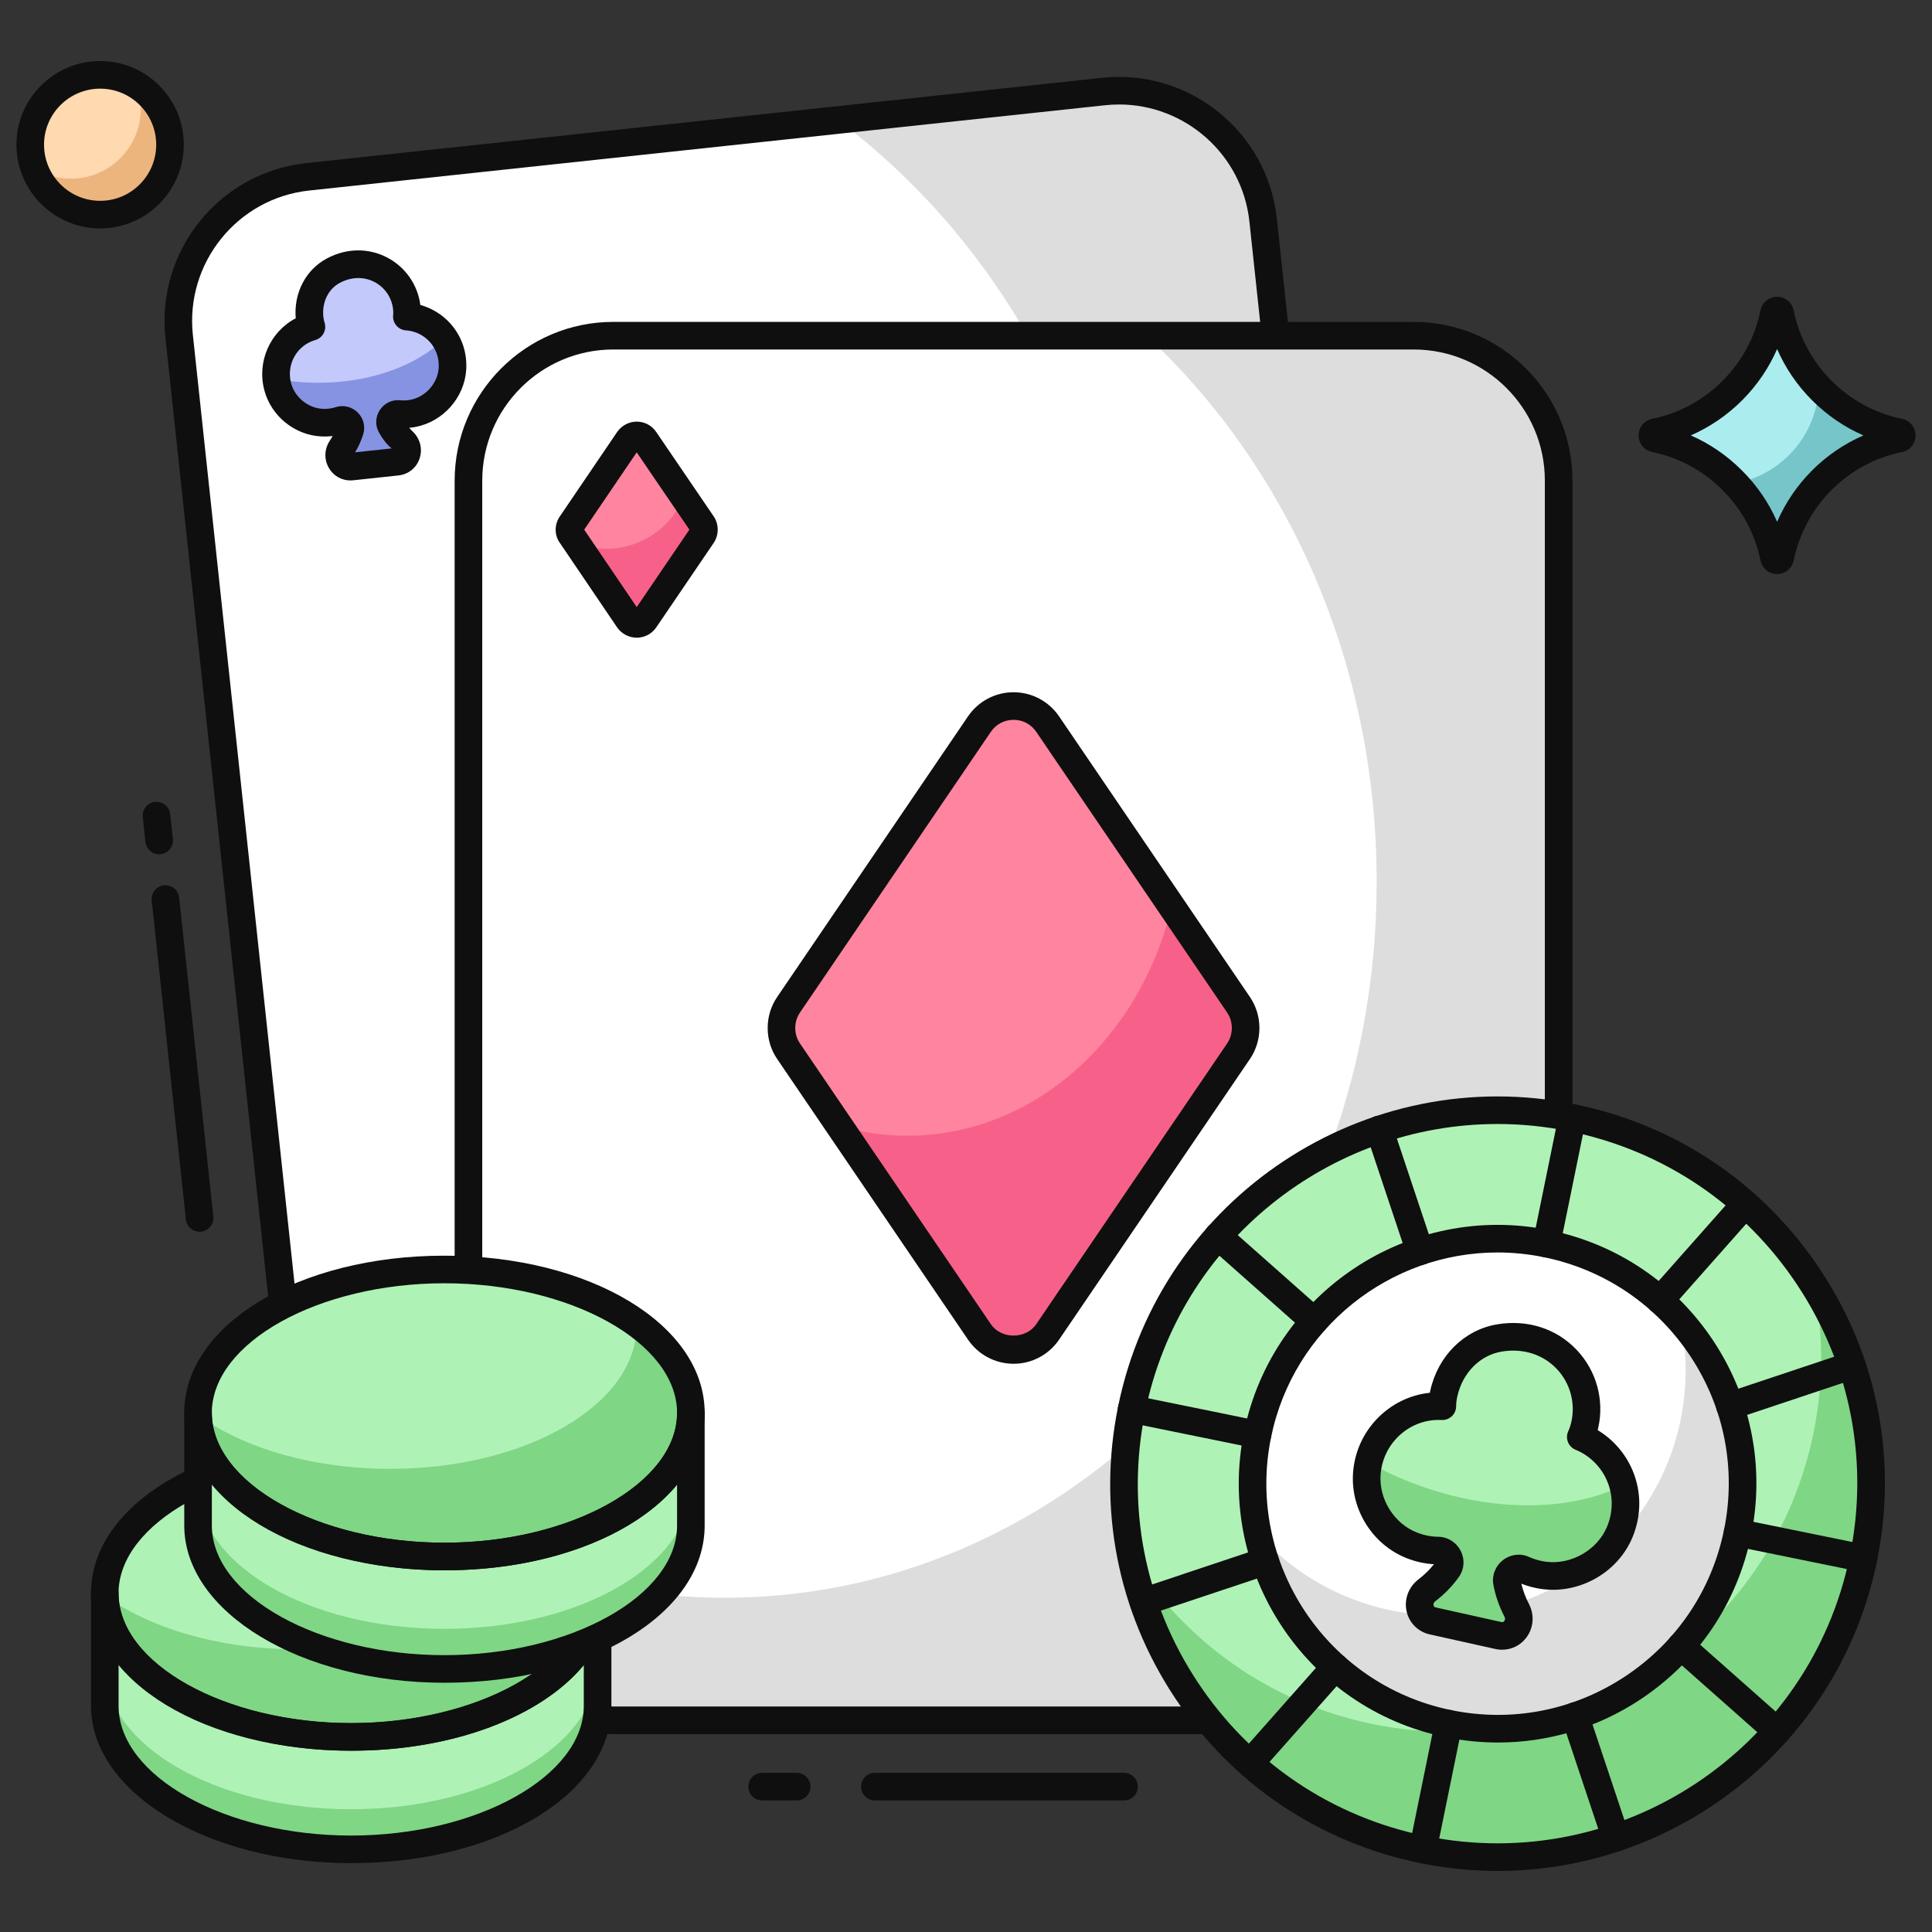
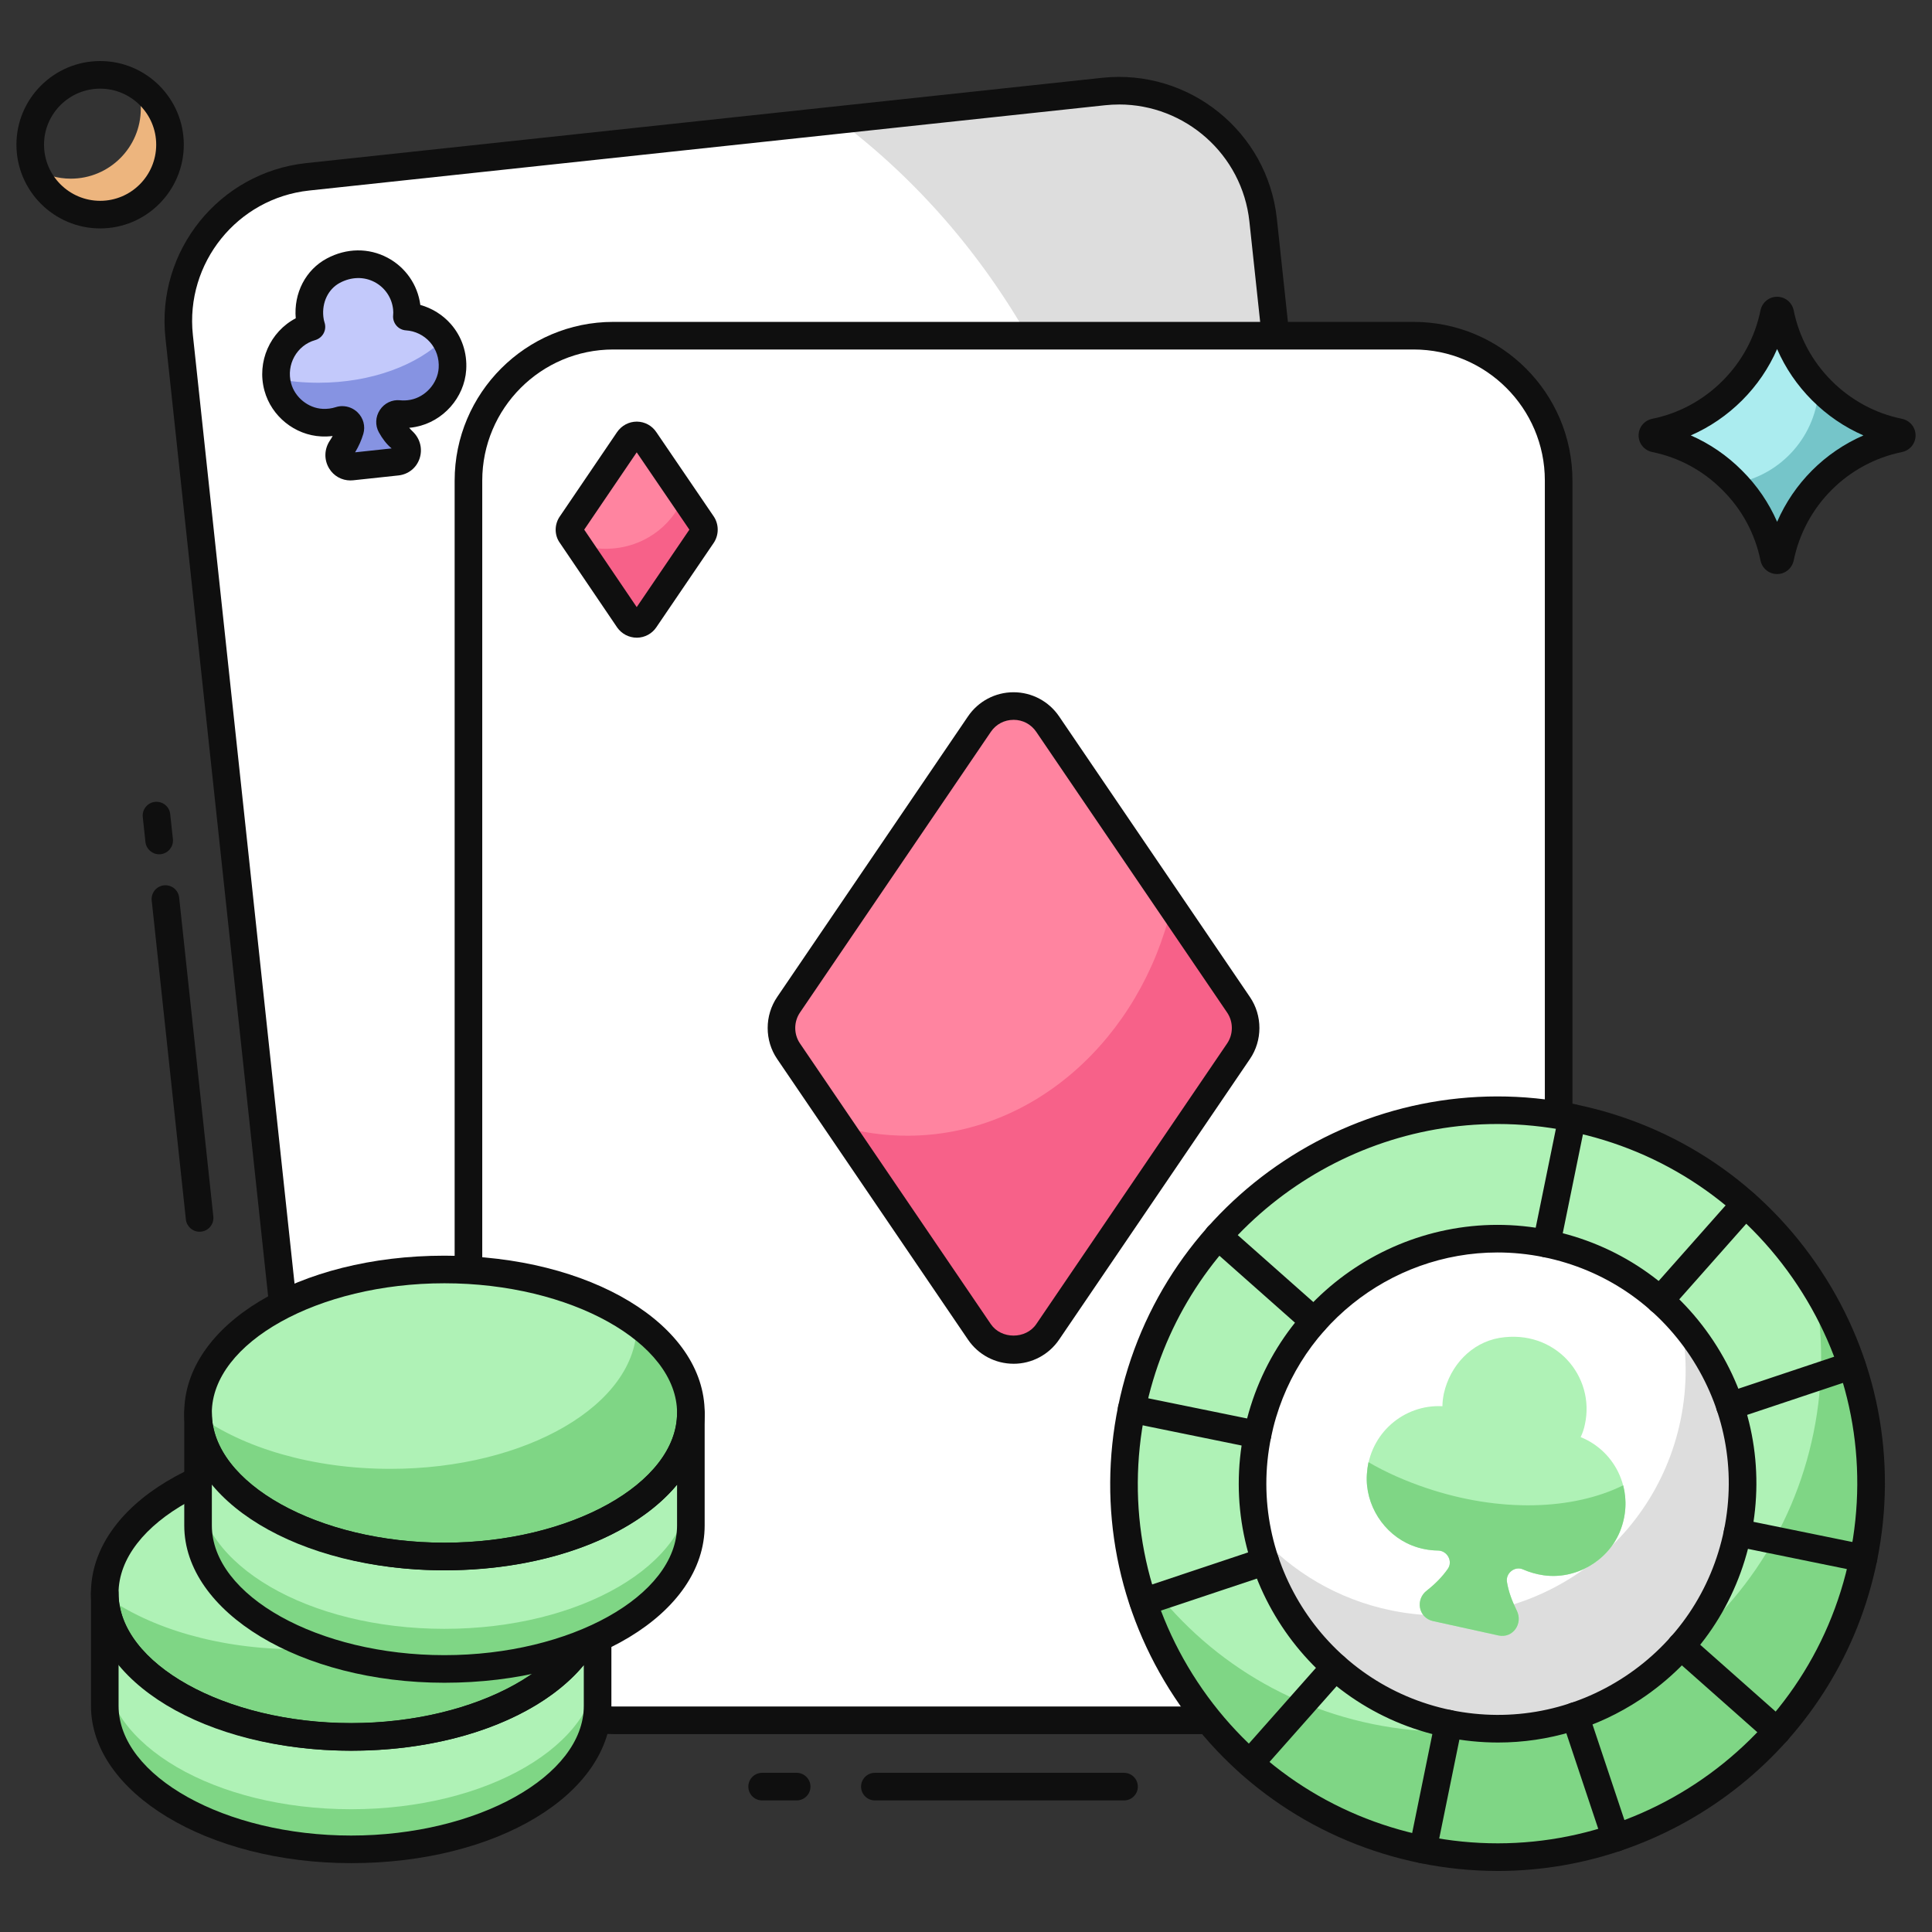
<svg xmlns="http://www.w3.org/2000/svg" id="Layer_1" enable-background="new 0 0 105 105" viewBox="0 0 105 105">
  <rect x="0" y="0" width="105" height="105" fill="#333333" stroke="none" />
  <g>
    <g>
      <g>
        <g>
          <g>
            <path d="m68.648 11.96 6.341 59.171c.462 4.315-2.671 8.201-6.996 8.665l-43.252 4.635c-4.315.462-8.201-2.672-8.665-6.996l-6.339-59.152c-.463-4.325 2.67-8.211 6.986-8.674l43.252-4.635c4.325-.463 8.211 2.671 8.674 6.986z" fill="#fff" />
          </g>
          <g>
            <path d="m68.648 11.96 6.341 59.171c.462 4.315-2.671 8.201-6.996 8.665l-43.252 4.635c-4.315.462-8.201-2.672-8.665-6.996l-.204-1.899c4.471 1.552 9.272 2.154 14.184 1.628 19.459-2.085 33.372-21.096 31.081-42.474-1.267-11.822-7.224-21.895-15.6-28.168l14.437-1.547c4.325-.463 8.211 2.671 8.674 6.986z" fill="#ddd" />
          </g>
          <g>
            <path d="m8.649 46.429c-.378 0-.704-.285-.745-.67l-.145-1.354c-.044-.412.254-.781.666-.826.415-.041.782.254.826.666l.145 1.354c.044.412-.254.781-.666.826-.027.003-.054.004-.081.004z" fill="#0f0f0f" />
          </g>
          <g>
            <path d="m10.847 66.943c-.378 0-.704-.285-.745-.67l-1.857-17.331c-.044-.412.254-.781.666-.826.415-.043.782.254.826.666l1.857 17.331c.044.412-.254.781-.666.825-.027.003-.054.004-.081.004z" fill="#0f0f0f" />
          </g>
          <g>
            <path d="m23.889 85.227c-1.959 0-3.847-.665-5.396-1.915-1.794-1.448-2.917-3.507-3.163-5.797l-6.339-59.151c-.507-4.731 2.925-8.993 7.651-9.5l43.252-4.635c4.728-.506 8.993 2.925 9.5 7.652l6.341 59.171c.245 2.287-.417 4.534-1.865 6.328-1.448 1.794-3.507 2.917-5.797 3.163l-43.252 4.635c-.312.033-.623.05-.932.05zm36.931-79.548c-.253 0-.508.014-.766.041l-43.252 4.635c-3.904.419-6.739 3.939-6.32 7.848l6.339 59.151c.203 1.892 1.131 3.593 2.613 4.79 1.482 1.196 3.339 1.743 5.226 1.541l43.252-4.635c1.892-.203 3.593-1.131 4.79-2.614 1.196-1.482 1.743-3.338 1.541-5.226l-6.341-59.171c-.391-3.646-3.489-6.361-7.083-6.361z" fill="#0f0f0f" />
          </g>
          <g>
            <path d="m55.043 44.103c.412 3.849-2.369 7.297-6.217 7.709-1.208.129-2.369-.054-3.41-.502.427 1.746 1.342 3.258 2.713 4.549 1.003.943.363 2.644-1.002 2.79l-6.467.693c-1.366.146-2.351-1.381-1.571-2.514 1.066-1.552 1.64-3.224 1.688-5.021-.923.658-2.03 1.085-3.237 1.214-3.837.411-7.286-2.37-7.698-6.218-.369-3.442 1.819-6.565 5.033-7.468-.134-.397-.211-.799-.257-1.228-.411-3.837 2.37-7.286 6.207-7.697 3.848-.412 7.297 2.369 7.708 6.206.046.429.056.838.009 1.255 3.332.202 6.132 2.79 6.501 6.232z" fill="#c3c9fb" />
          </g>
          <g>
            <path d="m55.041 44.103c.412 3.848-2.366 7.294-6.214 7.706-1.203.129-2.369-.048-3.412-.499.428 1.744 1.344 3.255 2.72 4.546.997.949.364 2.646-1.008 2.793l-6.463.693c-1.372.147-2.35-1.378-1.577-2.516 1.071-1.553 1.646-3.224 1.695-5.019-.925.662-2.036 1.083-3.239 1.212-3.838.411-7.283-2.367-7.696-6.215-.036-.338-.052-.668-.036-.992 3.047 1.222 6.837 1.762 10.873 1.329 5.688-.61 10.51-2.997 13.23-6.155.609.9 1.005 1.964 1.129 3.117z" fill="#8693e2" />
          </g>
          <g>
            <path d="m40.477 60.102c-.849 0-1.627-.441-2.074-1.192-.474-.796-.447-1.756.07-2.508.704-1.024 1.171-2.105 1.398-3.227-.707.307-1.467.508-2.25.592-2.058.221-4.075-.374-5.685-1.674-1.61-1.3-2.619-3.15-2.839-5.21-.378-3.522 1.644-6.789 4.875-8.037-.042-.209-.075-.428-.099-.659-.455-4.245 2.628-8.068 6.873-8.523 4.256-.455 8.079 2.627 8.534 6.872.025.231.039.452.042.666 3.422.535 6.09 3.299 6.467 6.821v0c.455 4.251-2.632 8.079-6.882 8.535-.779.083-1.561.048-2.313-.102.459 1.048 1.146 2.006 2.051 2.858.664.624.894 1.557.599 2.435-.307.914-1.087 1.545-2.036 1.647l-6.466.693c-.089.009-.177.014-.264.014zm.301-9.045c.121 0 .242.029.352.088.251.134.405.398.397.682-.05 1.916-.663 3.741-1.819 5.426-.265.385-.1.75-.017.89.148.25.46.497.89.454l6.466-.693c.429-.046.681-.357.773-.632.052-.154.135-.546-.205-.865-1.488-1.401-2.473-3.055-2.928-4.917-.067-.276.027-.567.244-.751.216-.184.519-.229.781-.116.952.409 1.975.559 3.034.445 3.428-.367 5.918-3.455 5.551-6.884v0c-.326-3.04-2.766-5.38-5.801-5.564-.205-.012-.396-.108-.528-.266s-.194-.362-.172-.566c.038-.336.035-.684-.009-1.092-.368-3.422-3.46-5.909-6.883-5.54-3.422.366-5.908 3.449-5.542 6.871.044.409.115.749.223 1.069.065.195.048.408-.048.59-.096.182-.262.316-.46.372-2.928.823-4.816 3.626-4.49 6.666.178 1.662.991 3.155 2.29 4.203 1.299 1.048 2.928 1.526 4.583 1.349 1.053-.113 2.05-.486 2.882-1.079.13-.093.282-.139.436-.139z" fill="#0f0f0f" />
          </g>
          <g>
            <g>
              <path d="m24.587 20.051c-.08 1.17-.98 2.19-2.14 2.41-.27.05-.53.06-.78.04-.34-.04-.58.34-.42.63.17.32.4.6.67.87.39.38.2 1.03-.34 1.09l-2.46.27c-.54.05-.87-.55-.56-1 .21-.32.37-.65.47-.99.1-.33-.23-.63-.55-.53-.31.1-.64.15-.98.13-1.11-.06-2.11-.86-2.4-1.94-.4-1.47.47-2.89 1.83-3.27-.05-.15-.08-.3-.1-.46-.11-1.05.36-2.09 1.28-2.59 1.84-.98 3.81.21 4 2.02.02.16.02.32 0 .48 1.42.08 2.58 1.3 2.48 2.84z" fill="#c3c9fb" />
            </g>
            <g>
              <path d="m24.587 20.051c-.08 1.17-.98 2.19-2.14 2.41-.27.05-.53.06-.78.04-.34-.04-.58.34-.42.63.17.32.4.6.67.87.39.38.2 1.03-.34 1.09l-2.46.27c-.54.05-.87-.55-.56-1 .21-.32.37-.65.47-.99.1-.33-.23-.63-.55-.53-.31.1-.64.15-.98.13-1.11-.06-2.11-.86-2.4-1.94-.04-.15-.07-.3-.09-.45.73.15 1.51.22 2.31.22 2.87 0 5.39-.96 6.84-2.41.3.46.47 1.03.43 1.66z" fill="#8693e2" />
            </g>
            <g>
              <path d="m19.047 26.111c-.476 0-.911-.242-1.16-.654-.284-.47-.268-1.051.042-1.514.055-.081.104-.164.15-.247-.203.025-.409.033-.617.023-1.438-.07-2.708-1.092-3.089-2.485-.432-1.578.314-3.21 1.7-3.936-.117-1.366.539-2.635 1.686-3.248 1.07-.573 2.272-.589 3.299-.046.98.519 1.644 1.475 1.786 2.569.632.175 1.212.533 1.651 1.031.604.685.902 1.572.842 2.498-.099 1.508-1.252 2.811-2.744 3.098-.118.023-.235.04-.354.05.062.072.128.142.199.209.401.387.54.951.362 1.471-.173.503-.612.852-1.146.909l-2.454.263c-.051.006-.102.008-.152.008zm-.443-4.038c.305 0 .604.119.832.341.314.306.432.754.309 1.169-.102.343-.252.678-.446 1l1.986-.213c-.272-.221-.509-.537-.694-.873-.211-.381-.189-.848.056-1.218.244-.369.662-.569 1.094-.525.185.02.377.01.569-.026.819-.158 1.477-.899 1.531-1.724.035-.524-.132-1.024-.47-1.408-.332-.377-.807-.61-1.304-.641-.205-.012-.396-.108-.528-.266s-.194-.362-.172-.566c.011-.094.009-.193-.003-.312-.068-.631-.443-1.184-1.005-1.481-.578-.305-1.268-.29-1.891.043-.627.335-.979 1.059-.894 1.844.013.121.033.218.062.305.066.195.049.408-.047.59-.096.182-.263.316-.46.372-.999.281-1.585 1.336-1.307 2.353.209.763.931 1.345 1.716 1.383.243.012.483-.019.707-.091.119-.039.241-.057.362-.057z" fill="#0f0f0f" />
            </g>
          </g>
          <g>
            <g>
              <path d="m69.661 69.39c.157 1.461-.899 2.77-2.36 2.926-.458.049-.899-.021-1.294-.19.162.663.51 1.237 1.03 1.727.381.358.138 1.003-.38 1.059l-2.455.263c-.518.056-.892-.524-.596-.954.405-.589.623-1.224.641-1.906-.35.25-.771.412-1.229.461-1.457.156-2.766-.899-2.922-2.36-.14-1.306.691-2.492 1.91-2.835-.051-.151-.08-.303-.098-.466-.156-1.456.9-2.766 2.356-2.922 1.461-.157 2.77.899 2.926 2.356.017.163.021.318.003.476 1.265.077 2.328 1.059 2.468 2.366z" fill="#8693e2" />
            </g>
            <g>
              <path d="m64.136 75.927c-.482 0-.939-.256-1.191-.679-.274-.46-.258-1.017.042-1.454.064-.094.122-.187.174-.282-.021.003-.043.005-.064.008-1.865.196-3.548-1.157-3.748-3.026-.152-1.421.584-2.748 1.805-3.381-.074-.876.189-1.732.743-2.419.571-.708 1.383-1.151 2.287-1.248 1.844-.196 3.503 1.116 3.742 2.942 1.327.36 2.328 1.5 2.48 2.921v0c.2 1.869-1.157 3.552-3.025 3.752-.02.002-.04.004-.061.006.071.081.147.161.23.238.386.363.52.904.35 1.411-.172.513-.629.882-1.164.94l-2.455.263c-.049.005-.097.008-.146.008zm.11-4.363c.121 0 .242.029.352.088.251.133.405.397.397.681-.019.726-.225 1.42-.615 2.067l1.937-.208c-.518-.549-.866-1.183-1.039-1.889-.067-.276.027-.567.244-.751.216-.184.519-.229.78-.117.287.124.596.168.919.134 1.045-.112 1.806-1.054 1.694-2.1-.1-.927-.843-1.641-1.768-1.697-.205-.012-.396-.108-.528-.266-.132-.157-.194-.362-.172-.566.011-.094.009-.193-.003-.313-.112-1.044-1.053-1.799-2.1-1.69-.505.054-.959.302-1.279.698-.32.396-.466.892-.412 1.397.013.121.033.219.063.307.065.195.048.408-.048.59-.096.182-.262.316-.46.372-.892.251-1.467 1.106-1.368 2.033.113 1.046 1.055 1.807 2.097 1.694.321-.034.623-.147.874-.326.129-.092.282-.139.435-.139z" fill="#0f0f0f" />
            </g>
          </g>
        </g>
        <g>
          <g>
            <path d="m84.709 26.114v59.51c0 4.34-3.53 7.87-7.88 7.87h-43.5c-4.34 0-7.87-3.53-7.87-7.88v-59.49c0-4.35 3.53-7.88 7.87-7.88h43.5c4.35 0 7.88 3.53 7.88 7.87z" fill="#fff" />
          </g>
          <g>
-             <path d="m84.709 26.114v59.51c0 4.34-3.53 7.87-7.88 7.87h-43.5c-4.34 0-7.87-3.53-7.87-7.88v-1.91c4.28 2.02 8.99 3.13 13.93 3.13 19.57 0 35.43-17.42 35.43-38.92 0-11.89-4.85-22.54-12.51-29.67h14.52c4.35 0 7.88 3.53 7.88 7.87z" fill="#ddd" />
-           </g>
+             </g>
          <g>
            <path d="m79.499 83.254-3.11 4.58c-.22.32-.68.32-.89 0l-3.12-4.58c-.12-.18-.12-.42 0-.6l3.12-4.59c.21-.31.67-.31.89 0l3.11 4.59c.13.18.13.42 0 .6z" fill="#f76189" />
          </g>
          <g>
            <path d="m38.169 28.484c.12.18.12.42 0 .6l-3.12 4.59c-.21.31-.67.31-.89 0l-3.11-4.59c-.13-.18-.13-.42 0-.6l3.11-4.58c.22-.32.68-.32.89 0z" fill="#ff84a0" />
          </g>
          <g>
            <path d="m38.169 29.084-3.12 4.59c-.21.31-.67.31-.89 0l-2.79-4.12c.48.18 1.01.27 1.55.27 1.94 0 3.59-1.17 4.23-2.83l1.02 1.49c.12.18.12.42-0.0.6z" fill="#f76189" />
          </g>
          <g>
            <path d="m67.309 57.134-10.37 15.25c-.89 1.31-2.82 1.31-3.71 0l-10.37-15.25c-.52-.76-.52-1.77 0-2.53l10.37-15.25c.89-1.31 2.82-1.31 3.71 0l10.37 15.25c.52.76.52 1.77 0 2.53z" fill="#ff84a0" />
          </g>
          <g>
            <path d="m67.309 57.134-10.37 15.25c-.89 1.31-2.82 1.31-3.71 0l-7.6-11.18c1.18.34 2.41.52 3.68.52 6.88 0 12.66-5.29 14.37-12.46l3.63 5.34c.52.76.52 1.77 0 2.53z" fill="#f76189" />
          </g>
          <g>
            <path d="m76.829 94.244h-43.5c-4.753 0-8.62-3.871-8.62-8.63v-59.49c0-4.759 3.867-8.63 8.62-8.63h43.5c4.758 0 8.63 3.867 8.63 8.62v59.51c0 4.753-3.872 8.62-8.63 8.62zm-43.5-75.25c-3.926 0-7.12 3.198-7.12 7.13v59.49c0 3.931 3.194 7.13 7.12 7.13h43.5c3.932 0 7.13-3.194 7.13-7.12v-59.51c0-3.926-3.198-7.12-7.13-7.12h-43.5z" fill="#0f0f0f" />
          </g>
          <g>
            <path d="m75.94 88.824c-.005 0-.009 0-.014 0-.426-.005-.82-.221-1.055-.579l-3.112-4.569c-.291-.434-.291-1.01-.004-1.439l3.124-4.595c.234-.346.626-.556 1.047-.561.463.003.828.201 1.074.549l3.12 4.603c.304.42.306 1.008-.005 1.448l-3.105 4.573c-.246.358-.644.569-1.069.569zm.176-1.417.002.004c-0-.001-.001-.003-.002-.004zm-3.034-4.453 2.861 4.2 2.853-4.201-2.853-4.209zm5.801.128c.002.004.005.008.008.012z" fill="#0f0f0f" />
          </g>
          <g>
            <path d="m34.607 34.657c-.42 0-.816-.204-1.06-.548l-3.12-4.604c-.306-.423-.306-1.018.013-1.46l3.097-4.562c.247-.358.645-.569 1.069-.569h.014c.426.005.82.221 1.055.579l3.112 4.569c.001.002.002.004.004.006.287.428.287 1.005 0 1.433l-3.124 4.595c-.234.346-.626.556-1.047.561-.005-0-.01 0-.015 0zm-2.856-5.872 2.853 4.21 2.862-4.21-2.862-4.201zm-.077.113-.005.008c.002-.003.003-.005.005-.008zm-.018-.253.008.012c-.002-.004-.005-.008-.008-.012zm2.772-4.318c0.0.001.001.003.002.004z" fill="#0f0f0f" />
          </g>
          <g>
            <path d="m55.084 74.117c-.992 0-1.917-.49-2.475-1.311l-10.37-15.25c-.69-1.008-.69-2.365.001-3.375l10.369-15.248c.558-.821 1.483-1.311 2.475-1.311s1.917.49 2.475 1.311l10.37 15.25c.69 1.008.69 2.365-.001 3.375l-10.369 15.249c-.558.821-1.483 1.311-2.475 1.311zm0-34.995c-.502 0-.952.238-1.235.654l-10.37 15.25c-.345.505-.345 1.182-.001 1.685l10.371 15.252c.565.832 1.904.831 2.47 0l10.37-15.25c0-.001 0-.001.001-.002.344-.503.344-1.18 0-1.684l-10.371-15.252c-.283-.416-.732-.654-1.235-.654z" fill="#0f0f0f" />
          </g>
        </g>
      </g>
      <g>
        <g>
          <g>
            <circle cx="81.389" cy="80.634" fill="#aff2b6" r="20.295" />
          </g>
          <g>
            <path d="m101.275 84.696c-2.24 10.977-12.963 18.064-23.949 15.822-8.256-1.685-14.31-8.171-15.854-15.952 2.829 4.554 7.469 7.977 13.148 9.137 10.986 2.242 21.7-4.847 23.942-15.834.557-2.73.535-5.448.026-8.018 2.669 4.264 3.772 9.529 2.687 14.846z" fill="#7fd685" />
          </g>
          <g>
            <circle cx="81.389" cy="80.634" fill="#fff" r="13.314" />
          </g>
          <g>
            <path d="m94.431 83.299c-1.469 7.197-8.503 11.846-15.709 10.375-5.364-1.095-9.322-5.283-10.37-10.329 1.845 2.067 4.349 3.583 7.28 4.181 7.206 1.471 14.24-3.178 15.709-10.375.374-1.833.349-3.657-.007-5.371 2.691 3.035 3.97 7.243 3.097 11.519z" fill="#ddd" />
          </g>
          <g>
            <path d="m81.395 101.682c-1.391 0-2.801-.139-4.215-.427-5.508-1.124-10.249-4.326-13.348-9.015s-4.188-10.305-3.063-15.813c2.321-11.37 13.462-18.731 24.829-16.411 5.508 1.124 10.249 4.326 13.348 9.015s4.188 10.305 3.063 15.813c-2.032 9.956-10.825 16.839-20.614 16.839zm-.012-40.595c-9.092 0-17.257 6.392-19.145 15.638-1.044 5.115-.034 10.331 2.845 14.686s7.281 7.329 12.396 8.373c10.561 2.156 20.904-4.682 23.059-15.241l.735.15-.735-.15c1.044-5.115.034-10.331-2.845-14.686s-7.281-7.329-12.396-8.373c-1.313-.268-2.624-.397-3.915-.397z" fill="#0f0f0f" />
          </g>
          <g>
            <path d="m81.417 94.702c-.944 0-1.895-.095-2.841-.289-7.598-1.551-12.518-8.994-10.967-16.592 1.552-7.598 8.996-12.516 16.592-10.967 3.681.751 6.848 2.891 8.92 6.025 2.071 3.134 2.798 6.887 2.047 10.567-.751 3.681-2.891 6.848-6.024 8.92-2.328 1.539-4.998 2.336-7.726 2.336zm-.032-26.633c-5.844 0-11.093 4.109-12.307 10.052-1.385 6.788 3.01 13.437 9.797 14.822 3.287.671 6.641.021 9.44-1.829 2.799-1.85 4.711-4.68 5.382-7.968.671-3.288.022-6.641-1.829-9.44s-4.68-4.711-7.968-5.382c-.844-.172-1.687-.255-2.516-.255z" fill="#0f0f0f" />
          </g>
          <g>
            <g>
              <path d="m84.052 68.339c-.05 0-.1-.005-.151-.015-.406-.083-.668-.479-.585-.885l1.396-6.84c.083-.406.477-.667.885-.585.406.083.668.479.585.885l-1.396 6.84c-.073.355-.385.6-.734.6z" fill="#0f0f0f" />
            </g>
            <g>
              <path d="m77.331 101.269c-.05 0-.1-.005-.151-.015-.406-.083-.668-.479-.585-.885l1.396-6.841c.083-.406.479-.667.885-.585.406.083.668.479.585.885l-1.396 6.841c-.072.355-.385.6-.734.6z" fill="#0f0f0f" />
            </g>
          </g>
          <g>
            <g>
-               <path d="m77.172 68.756c-.314 0-.606-.198-.711-.513l-2.211-6.622c-.131-.393.081-.818.474-.949.392-.132.818.081.949.474l2.211 6.622c.131.393-.081.818-.474.949-.079.026-.159.039-.237.039z" fill="#0f0f0f" />
-             </g>
+               </g>
            <g>
              <path d="m87.816 100.635c-.314 0-.606-.198-.711-.513l-2.211-6.622c-.131-.393.081-.818.474-.949.396-.131.818.081.949.474l2.211 6.622c.131.393-.081.818-.474.949-.079.026-.159.039-.238.039z" fill="#0f0f0f" />
            </g>
          </g>
          <g>
            <g>
              <path d="m71.422 72.556c-.177 0-.354-.062-.497-.188l-5.226-4.629c-.31-.275-.339-.749-.064-1.059.275-.31.749-.339 1.059-.064l5.226 4.629c.31.275.339.749.064 1.059-.148.167-.354.253-.562.253z" fill="#0f0f0f" />
            </g>
            <g>
              <path d="m96.58 94.841c-.177 0-.354-.062-.497-.188l-5.226-4.629c-.31-.275-.339-.749-.064-1.059.275-.31.749-.339 1.059-.064l5.226 4.629c.31.275.339.749.064 1.059-.148.167-.354.253-.562.253z" fill="#0f0f0f" />
            </g>
          </g>
          <g>
            <g>
              <path d="m68.345 78.722c-.05 0-.101-.005-.151-.015l-6.84-1.396c-.406-.083-.668-.479-.585-.885.083-.406.483-.667.885-.585l6.84 1.396c.406.083.668.479.585.885-.073.355-.385.6-.734.6z" fill="#0f0f0f" />
            </g>
            <g>
              <path d="m101.275 85.443c-.05 0-.101-.005-.151-.015l-6.841-1.396c-.406-.083-.668-.479-.585-.885.083-.406.483-.668.885-.585l6.841 1.396c.406.083.668.479.585.885-.073.355-.385.6-.734.6z" fill="#0f0f0f" />
            </g>
          </g>
          <g>
            <g>
              <path d="m62.138 87.812c-.314 0-.606-.198-.711-.513-.131-.393.081-.818.474-.949l6.622-2.211c.394-.132.818.081.949.474.131.393-.081.818-.474.949l-6.622 2.211c-.079.026-.159.039-.237.039z" fill="#0f0f0f" />
            </g>
            <g>
              <path d="m94.017 77.168c-.314 0-.606-.198-.711-.513-.131-.393.081-.818.474-.949l6.622-2.211c.392-.131.818.081.949.474.131.393-.081.818-.474.949l-6.622 2.211c-.079.026-.159.039-.237.039z" fill="#0f0f0f" />
            </g>
          </g>
          <g>
            <g>
              <path d="m67.931 96.576c-.177 0-.354-.062-.497-.188-.31-.275-.339-.749-.064-1.059l4.629-5.226c.275-.31.749-.339 1.059-.064.31.275.339.749.064 1.059l-4.629 5.226c-.148.167-.354.253-.562.253z" fill="#0f0f0f" />
            </g>
            <g>
              <path d="m90.216 71.418c-.177 0-.354-.062-.497-.188-.31-.275-.339-.749-.064-1.059l4.629-5.226c.275-.31.749-.339 1.059-.064.31.275.339.749.064 1.059l-4.629 5.226c-.148.167-.354.253-.562.253z" fill="#0f0f0f" />
            </g>
          </g>
        </g>
        <g>
          <g>
            <g>
              <g>
                <path d="m88.033 83.252c-.665 1.6-2.407 2.603-4.135 2.362-.402-.058-.77-.166-1.111-.313-.457-.217-.973.202-.886.683.087.529.277 1.029.527 1.535.366.716-.207 1.536-.991 1.365l-3.571-.785c-.78-.185-.958-1.181-.311-1.665.445-.348.825-.735 1.126-1.163.296-.415-.024-.991-.519-1.002-.481-.006-.967-.093-1.433-.281-1.526-.608-2.547-2.201-2.443-3.85.135-2.247 2.024-3.824 4.107-3.713.001-.233.03-.457.078-.691.342-1.522 1.492-2.755 3.016-3.021 3.039-.502 5.235 2.095 4.645 4.719-.047.233-.123.457-.227.672 1.95.783 2.998 3.039 2.129 5.148z" fill="#aff2b6" />
              </g>
              <g>
                <path d="m88.033 83.252c-.665 1.6-2.407 2.603-4.135 2.362-.402-.058-.77-.166-1.111-.313-.457-.217-.973.202-.886.683.087.529.277 1.029.527 1.535.366.716-.207 1.536-.991 1.365l-3.571-.785c-.78-.185-.958-1.181-.311-1.665.445-.348.825-.735 1.126-1.163.296-.415-.024-.991-.519-1.002-.481-.006-.967-.093-1.433-.281-1.526-.608-2.547-2.201-2.443-3.85.015-.229.044-.453.086-.672.951.555 2.01 1.021 3.13 1.399 4.018 1.357 7.999 1.204 10.714-.141.203.787.171 1.665-.183 2.527z" fill="#7fd685" />
              </g>
              <g>
-                 <path d="m81.641 89.66c-.123 0-.248-.014-.373-.041l-3.561-.792c-.637-.142-1.12-.622-1.26-1.252-.146-.656.101-1.322.643-1.739.325-.249.607-.525.842-.823-.5-.029-.996-.139-1.477-.328-1.837-.722-3.04-2.608-2.923-4.586.136-2.326 1.947-4.173 4.177-4.405.008-.042.018-.085.027-.129.418-1.882 1.843-3.292 3.631-3.59 1.648-.276 3.225.23 4.322 1.388 1.072 1.131 1.51 2.712 1.173 4.23-.01.044-.02.088-.031.131.841.508 1.514 1.28 1.898 2.196.484 1.156.483 2.441-.003 3.619-.791 1.915-2.866 3.101-4.926 2.822-.388-.052-.763-.151-1.119-.292.087.369.225.739.413 1.101.314.607.255 1.315-.154 1.847-.317.412-.794.641-1.3.641zm-3.455-12.49c-1.657 0-3.056 1.321-3.156 3.017-.077 1.317.753 2.622 1.974 3.102.379.149.769.227 1.159.231.517.006.985.3 1.223.767.233.459.197 1-.095 1.413-.346.489-.779.935-1.286 1.325-.11.084-.102.185-.093.224.018.08.074.102.122.113l3.561.792c.046.011.107.015.158-.05.024-.032.075-.119.011-.243-.293-.566-.496-1.152-.602-1.739-.091-.501.109-1.012.522-1.333.411-.318.951-.385 1.411-.174.282.129.588.217.909.26 1.378.187 2.812-.633 3.338-1.908v-0c.333-.806.335-1.683.006-2.467-.323-.772-.95-1.394-1.718-1.707-.191-.077-.341-.23-.416-.421s-.068-.405.019-.592c.069-.149.123-.312.168-.514.229-1.03-.069-2.103-.797-2.871-.749-.79-1.837-1.131-2.987-.94-1.182.197-2.129 1.153-2.414 2.435-.044.202-.065.372-.065.535 0 .206-.084.402-.233.544-.149.141-.354.216-.555.205-.054-.003-.108-.004-.162-.004z" fill="#0f0f0f" />
-               </g>
+                 </g>
            </g>
          </g>
        </g>
      </g>
      <g>
        <g>
          <ellipse cx="19.085" cy="86.596" fill="#aff2b6" rx="13.393" ry="7.799" />
        </g>
        <g>
          <path d="m32.474 86.6c0 4.3-5.989 7.798-13.391 7.798-7.325 0-13.279-3.43-13.383-7.678 2.456 1.775 6.222 2.913 10.444 2.913 7.394 0 13.391-3.498 13.391-7.798 0-.035 0-.077-.009-.112 1.844 1.336 2.947 3.024 2.947 4.878z" fill="#7fd685" />
        </g>
        <g>
          <path d="m32.478 86.6v6.11c0 4.3-5.997 7.798-13.395 7.798-7.391 0-13.388-3.499-13.388-7.798v-6.11c0 4.3 5.997 7.798 13.388 7.798 7.398 0 13.395-3.499 13.395-7.798z" fill="#aff2b6" />
        </g>
        <g>
          <path d="m32.474 90.529v2.18c0 4.3-5.989 7.798-13.391 7.798-7.394 0-13.391-3.499-13.391-7.798v-2.18c0 4.3 5.998 7.799 13.391 7.799 7.402 0 13.391-3.499 13.391-7.799z" fill="#7fd685" />
        </g>
        <g>
          <path d="m19.085 95.145c-7.931 0-14.143-3.755-14.143-8.549s6.212-8.549 14.143-8.549 14.143 3.755 14.143 8.549-6.212 8.549-14.143 8.549zm0-15.598c-6.853 0-12.643 3.228-12.643 7.049s5.79 7.049 12.643 7.049 12.643-3.228 12.643-7.049-5.79-7.049-12.643-7.049z" fill="#0f0f0f" />
        </g>
        <g>
          <path d="m19.083 101.258c-7.796 0-14.138-3.835-14.138-8.548v-6.11c0-.414.336-.75.75-.75s.75.336.75.75c0 3.821 5.788 7.049 12.638 7.049 6.854 0 12.645-3.228 12.645-7.049 0-.414.336-.75.75-.75s.75.336.75.75v6.11c0 4.793-6.213 8.548-14.145 8.548zm-12.638-10.828v2.28c0 3.821 5.788 7.048 12.638 7.048 6.854 0 12.645-3.228 12.645-7.048v-2.216c-2.306 2.785-7.048 4.655-12.645 4.655-5.52 0-10.311-1.923-12.638-4.719z" fill="#0f0f0f" />
        </g>
      </g>
      <g>
        <g>
          <ellipse cx="24.155" cy="76.792" fill="#aff2b6" rx="13.393" ry="7.799" />
        </g>
        <g>
          <path d="m37.543 76.796c0 4.3-5.989 7.798-13.391 7.798-7.325 0-13.279-3.43-13.383-7.678 2.456 1.775 6.222 2.913 10.444 2.913 7.394 0 13.391-3.498 13.391-7.798 0-.035 0-.077-.009-.112 1.844 1.336 2.947 3.024 2.947 4.878z" fill="#7fd685" />
        </g>
        <g>
          <path d="m37.547 76.796v6.11c0 4.3-5.997 7.798-13.395 7.798-7.391 0-13.388-3.499-13.388-7.798v-6.11c0 4.3 5.997 7.798 13.388 7.798 7.398 0 13.395-3.499 13.395-7.798z" fill="#aff2b6" />
        </g>
        <g>
          <path d="m37.543 80.725v2.18c0 4.3-5.989 7.798-13.391 7.798-7.394 0-13.391-3.499-13.391-7.798v-2.18c0 4.3 5.998 7.799 13.391 7.799 7.402 0 13.391-3.499 13.391-7.799z" fill="#7fd685" />
        </g>
        <g>
          <path d="m24.155 85.341c-7.931 0-14.143-3.755-14.143-8.549s6.212-8.549 14.143-8.549 14.143 3.755 14.143 8.549-6.212 8.549-14.143 8.549zm0-15.598c-6.853 0-12.643 3.228-12.643 7.049s5.79 7.049 12.643 7.049 12.643-3.228 12.643-7.049-5.79-7.049-12.643-7.049z" fill="#0f0f0f" />
        </g>
        <g>
          <path d="m24.152 91.454c-7.796 0-14.138-3.835-14.138-8.548v-6.11c0-.414.336-.75.75-.75s.75.336.75.75c0 3.821 5.788 7.049 12.638 7.049 6.854 0 12.645-3.228 12.645-7.049 0-.414.336-.75.75-.75s.75.336.75.75v6.11c0 4.793-6.213 8.548-14.145 8.548zm-12.638-10.828v2.28c0 3.821 5.788 7.048 12.638 7.048 6.854 0 12.645-3.228 12.645-7.048v-2.216c-2.306 2.785-7.048 4.655-12.645 4.655-5.52 0-10.311-1.923-12.638-4.719z" fill="#0f0f0f" />
        </g>
      </g>
      <g>
        <path d="m61.089 97.849h-13.542c-.414 0-.75-.336-.75-.75s.336-.75.75-.75h13.542c.414 0 .75.336.75.75s-.336.75-.75.75z" fill="#0f0f0f" />
      </g>
      <g>
        <path d="m43.297 97.849h-1.877c-.414 0-.75-.336-.75-.75s.336-.75.75-.75h1.877c.414 0 .75.336.75.75s-.336.75-.75.75z" fill="#0f0f0f" />
      </g>
    </g>
    <g>
      <g>
        <path d="m103.212 23.833c-3.243.668-5.794 3.227-6.463 6.471-.04.193-.298.193-.338 0-.33-1.626-1.135-3.074-2.27-4.201-1.119-1.127-2.567-1.94-4.193-2.27-.193-.04-.193-.298 0-.338 1.626-.33 3.074-1.143 4.201-2.27 1.127-1.127 1.932-2.575 2.262-4.201.04-.193.298-.193.338 0 .33 1.626 1.135 3.074 2.262 4.201 1.127 1.127 2.575 1.94 4.201 2.27.193.04.193.298-0.0.338z" fill="#abecef" />
      </g>
      <g>
        <path d="m103.215 23.829c-3.25.668-5.8 3.228-6.467 6.478-.044.186-.295.186-.339 0-.317-1.554-1.05-2.944-2.101-4.038 2.517-.46 4.432-2.604 4.541-5.231.044.066.109.131.164.186 1.127 1.127 2.572 1.937 4.202 2.265.186.044.186.306 0 .339z" fill="#75c5c9" />
      </g>
      <g>
        <path d="m96.581 31.198c-0 0-.001 0-.001 0-.44-0-.812-.306-.902-.742-.295-1.453-1.009-2.773-2.064-3.821-1.053-1.061-2.37-1.774-3.814-2.067-.44-.091-.745-.463-.745-.903-0-.441.305-.812.741-.904 1.445-.293 2.766-1.007 3.824-2.066 1.052-1.052 1.763-2.373 2.057-3.82.091-.44.462-.745.902-.746h.001c.44 0 .812.304.903.741.295 1.452 1.006 2.773 2.058 3.825 1.059 1.059 2.38 1.772 3.82 2.065.441.092.747.464.746.905-0.0.441-.306.812-.743.903l-0.0 0c-2.96.61-5.268 2.921-5.879 5.887-.092.439-.463.743-.903.743zm-4.689-7.534c1.031.45 1.974 1.095 2.783 1.91.813.806 1.457 1.751 1.908 2.785.913-2.102 2.59-3.781 4.69-4.695-1.03-.449-1.976-1.094-2.791-1.909-.81-.81-1.451-1.753-1.9-2.785-.449 1.031-1.09 1.975-1.9 2.785-.814.814-1.759 1.458-2.789 1.908zm11.321.169h.01zm-.152-.734c-0 0-0 0-0 0s0 0 0 0z" fill="#0f0f0f" />
      </g>
    </g>
    <g>
      <g>
-         <path d="m9.239 7.863c0 2.102-1.7 3.802-3.795 3.802-2.102 0-3.802-1.7-3.802-3.802 0-2.095 1.7-3.794 3.802-3.794 2.095-0 3.795 1.7 3.795 3.794z" fill="#ffd9b0" />
-       </g>
+         </g>
      <g>
        <path d="m9.24 7.862c0 2.099-1.704 3.803-3.794 3.803-1.641 0-3.05-1.049-3.579-2.511.574.35 1.256.556 1.982.556 2.099 0 3.803-1.704 3.803-3.803 0-.439-.072-.87-.215-1.265 1.076.664 1.803 1.857 1.803 3.22z" fill="#edb57e" />
      </g>
      <g>
        <path d="m5.445 12.414c-2.51 0-4.552-2.042-4.552-4.552 0-2.506 2.042-4.544 4.552-4.544 2.506 0 4.544 2.039 4.544 4.544 0 2.51-2.039 4.552-4.544 4.552zm0-7.596c-1.683 0-3.052 1.366-3.052 3.044 0 1.683 1.369 3.052 3.052 3.052 1.679 0 3.044-1.369 3.044-3.052 0-1.679-1.366-3.044-3.044-3.044z" fill="#0f0f0f" />
      </g>
    </g>
  </g>
</svg>